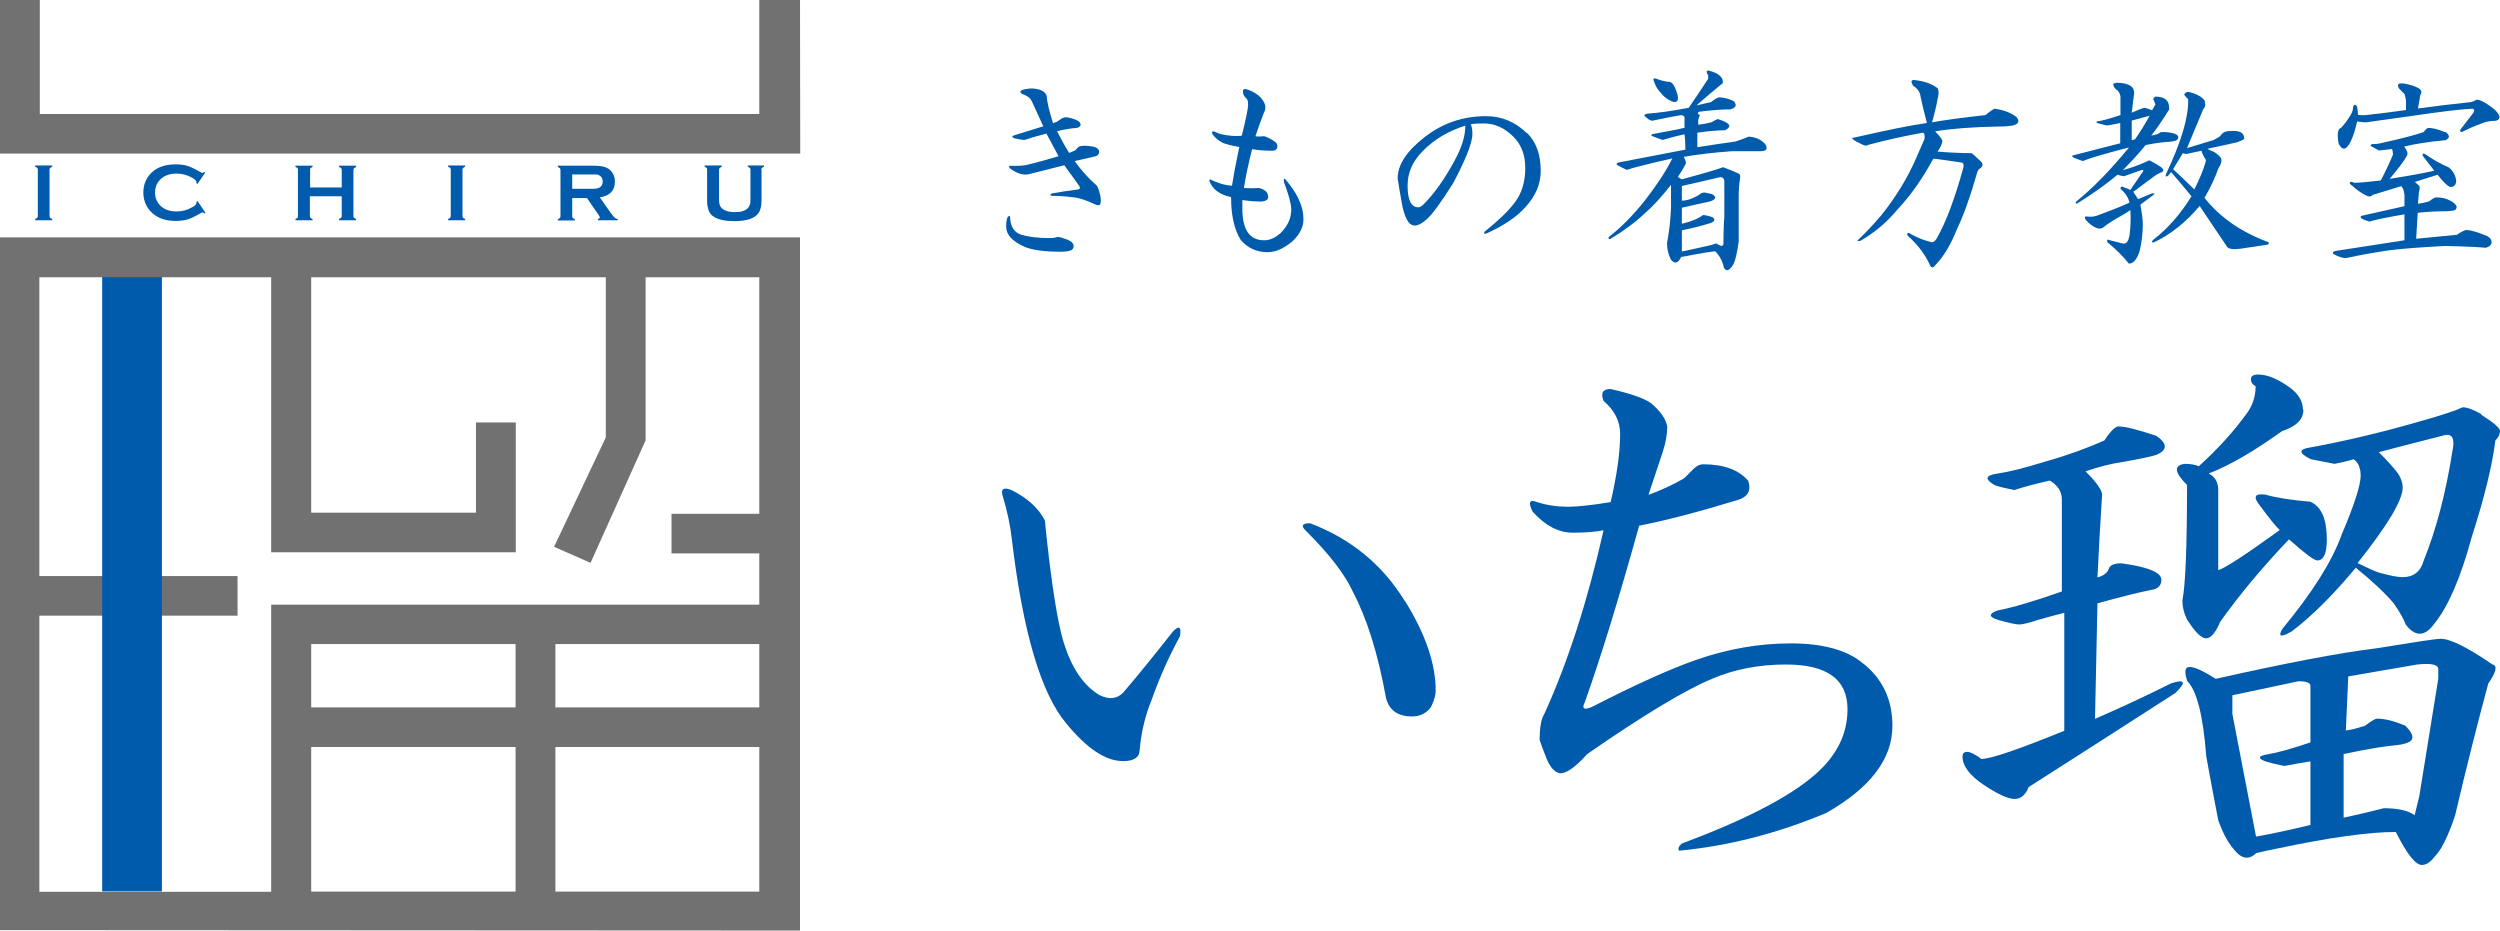
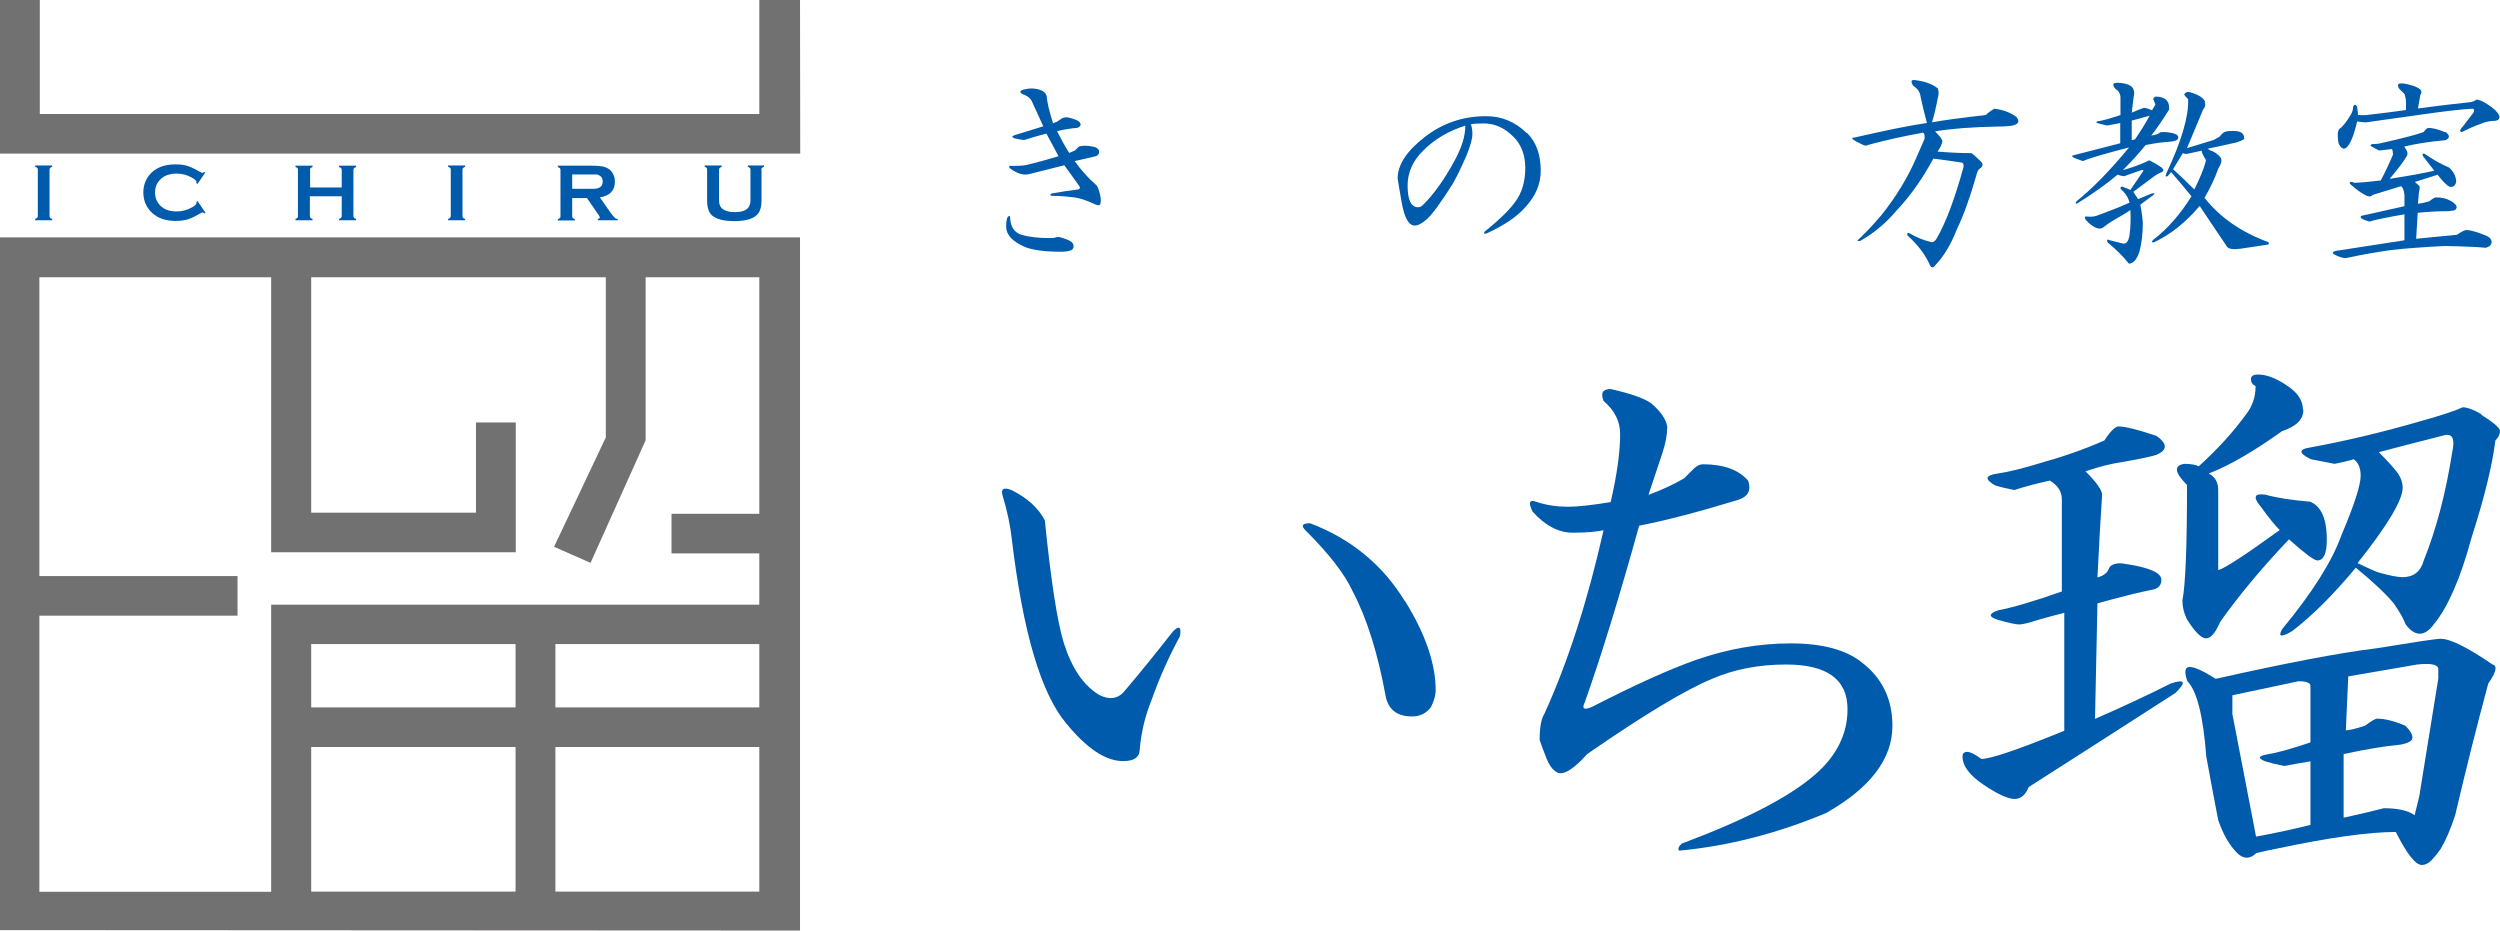
<svg xmlns="http://www.w3.org/2000/svg" width="180" height="67" viewBox="0 0 180 67" fill="none">
  <g clip-path="url(#clip0_3434_3938)">
    <path d="M2.723 15.542V12.215C2.723 12.215 2.723 12.12 2.675 12.088C2.644 12.057 2.596 12.025 2.532 12.009V11.914H3.758V12.009C3.758 12.009 3.631 12.057 3.615 12.088C3.583 12.12 3.567 12.168 3.567 12.215V15.542C3.567 15.542 3.567 15.653 3.615 15.685C3.647 15.716 3.695 15.748 3.758 15.764V15.859H2.532V15.764C2.532 15.764 2.644 15.716 2.675 15.685C2.707 15.653 2.723 15.605 2.723 15.542Z" fill="#005BAC" />
    <path d="M14.237 14.496L14.794 15.319L14.715 15.367C14.715 15.367 14.619 15.288 14.587 15.288C14.556 15.288 14.46 15.335 14.301 15.43C13.966 15.62 13.696 15.747 13.457 15.811C13.234 15.874 12.963 15.906 12.645 15.906C12.023 15.906 11.514 15.763 11.116 15.462C10.877 15.288 10.702 15.082 10.558 14.828C10.399 14.543 10.319 14.21 10.319 13.862C10.319 13.387 10.463 12.975 10.733 12.626C11.148 12.103 11.785 11.834 12.645 11.834C12.963 11.834 13.234 11.866 13.441 11.929C13.664 11.992 13.95 12.119 14.285 12.309C14.444 12.404 14.54 12.452 14.571 12.452C14.603 12.452 14.651 12.42 14.699 12.373L14.778 12.42L14.221 13.244L14.142 13.197C14.142 13.197 14.142 13.133 14.142 13.117C14.142 13.054 14.11 13.006 14.062 12.959C14.014 12.911 13.934 12.848 13.807 12.785C13.473 12.594 13.106 12.499 12.724 12.499C12.278 12.499 11.912 12.61 11.641 12.832C11.323 13.101 11.164 13.434 11.164 13.862C11.164 14.29 11.323 14.622 11.641 14.892C11.912 15.114 12.262 15.224 12.724 15.224C13.106 15.224 13.473 15.129 13.807 14.939C13.934 14.876 14.014 14.812 14.062 14.765C14.11 14.717 14.142 14.67 14.142 14.607C14.142 14.591 14.142 14.559 14.142 14.527L14.221 14.48L14.237 14.496Z" fill="#005BAC" />
    <path d="M24.588 14.132H22.311V15.558C22.311 15.558 22.311 15.653 22.359 15.684C22.39 15.716 22.438 15.748 22.502 15.764V15.859H21.276V15.764C21.276 15.764 21.387 15.716 21.419 15.684C21.451 15.653 21.451 15.605 21.451 15.558V12.231C21.451 12.231 21.451 12.136 21.419 12.104C21.387 12.072 21.34 12.041 21.276 12.025V11.93H22.502V12.025C22.502 12.025 22.39 12.072 22.359 12.104C22.327 12.136 22.327 12.183 22.327 12.231V13.498H24.604V12.231C24.604 12.231 24.604 12.136 24.556 12.104C24.524 12.072 24.477 12.041 24.413 12.025V11.93H25.639V12.025C25.639 12.025 25.528 12.072 25.496 12.104C25.464 12.136 25.448 12.183 25.448 12.231V15.558C25.448 15.558 25.448 15.653 25.496 15.684C25.528 15.716 25.576 15.748 25.639 15.764V15.859H24.413V15.764C24.413 15.764 24.524 15.716 24.556 15.684C24.588 15.653 24.604 15.605 24.604 15.558V14.132H24.588Z" fill="#005BAC" />
    <path d="M32.455 15.542V12.215C32.455 12.215 32.455 12.12 32.407 12.088C32.376 12.057 32.328 12.025 32.264 12.009V11.914H33.49V12.009C33.49 12.009 33.379 12.057 33.347 12.088C33.315 12.12 33.299 12.168 33.299 12.215V15.542C33.299 15.542 33.299 15.653 33.347 15.685C33.379 15.716 33.427 15.748 33.49 15.764V15.859H32.264V15.764C32.264 15.764 32.376 15.716 32.407 15.685C32.439 15.653 32.455 15.605 32.455 15.542Z" fill="#005BAC" />
    <path d="M41.198 12.563H42.536C42.743 12.563 42.87 12.563 42.95 12.563C43.029 12.563 43.109 12.595 43.173 12.643C43.316 12.722 43.396 12.864 43.396 13.07C43.396 13.276 43.316 13.419 43.173 13.498C43.109 13.53 43.029 13.562 42.95 13.577C42.87 13.593 42.727 13.593 42.536 13.593H41.198V12.563ZM42.249 14.243L43.045 15.399C43.141 15.526 43.189 15.621 43.189 15.653C43.189 15.7 43.141 15.748 43.045 15.764V15.859H44.478V15.764C44.383 15.764 44.319 15.732 44.256 15.669C44.192 15.621 44.096 15.494 43.953 15.304L43.189 14.211C43.905 14.1 44.272 13.72 44.272 13.086C44.272 12.896 44.24 12.722 44.16 12.563C44.08 12.389 43.969 12.262 43.81 12.152C43.682 12.072 43.523 12.009 43.348 11.977C43.173 11.945 42.934 11.93 42.631 11.93H40.163V12.025C40.163 12.025 40.274 12.072 40.306 12.104C40.338 12.136 40.354 12.183 40.354 12.246V15.574C40.354 15.574 40.354 15.669 40.306 15.7C40.274 15.732 40.227 15.764 40.163 15.78V15.875H41.389V15.78C41.389 15.78 41.278 15.732 41.246 15.7C41.214 15.669 41.198 15.621 41.198 15.574V14.259H42.249V14.243Z" fill="#005BAC" />
    <path d="M54.83 12.231V14.433C54.83 14.845 54.75 15.162 54.591 15.368C54.32 15.732 53.747 15.922 52.871 15.922C52.25 15.922 51.756 15.827 51.422 15.621C51.231 15.51 51.087 15.352 51.024 15.146C50.944 14.94 50.912 14.702 50.912 14.433V12.231C50.912 12.231 50.912 12.12 50.88 12.088C50.849 12.057 50.801 12.041 50.737 12.009V11.914H51.963V12.009C51.963 12.009 51.852 12.057 51.82 12.088C51.788 12.12 51.772 12.168 51.772 12.231V14.195C51.772 14.417 51.772 14.591 51.804 14.702C51.836 14.813 51.884 14.908 51.947 14.972C52.139 15.162 52.441 15.273 52.903 15.273C53.365 15.273 53.667 15.178 53.858 14.972C53.922 14.893 53.97 14.813 54.002 14.702C54.033 14.591 54.033 14.433 54.033 14.195V12.231C54.033 12.231 54.033 12.12 53.986 12.088C53.954 12.057 53.906 12.025 53.842 12.009V11.914H55.005V12.009C55.005 12.009 54.894 12.057 54.862 12.088C54.83 12.12 54.814 12.168 54.814 12.231H54.83Z" fill="#005BAC" />
    <path d="M57.601 0H54.67V8.207H2.866V0H0V11.058H57.617L57.601 0Z" fill="#727171" />
    <path d="M0 17.094V66.968L57.601 66.999V17.094H0ZM2.835 44.328H17.103V41.476H2.835V19.961H19.524V39.765H37.137V30.418H34.27V36.913H22.406V19.961H43.618V31.495L39.892 39.369L42.52 40.526L46.485 31.701V19.961H54.67V36.992H48.348V39.844H54.67V43.536H19.524V64.211H2.835V44.344V44.328ZM54.67 46.372V50.934H39.988V46.372H54.67ZM37.121 64.195H22.406V53.786H37.121V64.195ZM37.121 50.934H22.406V46.372H37.121V50.934ZM39.988 64.195V53.786H54.67V64.195H39.988Z" fill="#727171" />
-     <path d="M11.657 19.947H7.357V64.181H11.657V19.947Z" fill="#005BAC" />
    <path d="M73.542 16.905C74.083 17.063 74.768 17.142 75.596 17.142C75.787 17.142 75.946 17.127 76.058 17.079C76.169 17.047 76.328 17.063 76.519 17.142C76.902 17.253 77.141 17.38 77.22 17.491C77.332 17.649 77.332 17.808 77.22 17.95C77.109 18.061 76.822 18.125 76.408 18.125C75.246 18.125 74.354 18.014 73.78 17.776C72.889 17.38 72.443 16.905 72.443 16.319C72.443 16.002 72.475 15.78 72.554 15.621C72.666 15.511 72.729 15.526 72.729 15.685C72.761 16.35 73.048 16.746 73.542 16.905ZM74.306 6.369C74.895 6.401 75.246 6.575 75.357 6.892C75.389 7.351 75.548 8.017 75.819 8.872L76.106 8.761C76.217 8.682 76.344 8.603 76.456 8.524C76.615 8.445 76.774 8.429 76.918 8.46C77.268 8.54 77.523 8.635 77.682 8.746C77.873 8.936 77.841 9.094 77.571 9.205C77.141 9.237 76.647 9.316 76.106 9.443C76.376 9.981 76.663 10.504 76.981 11.011L77.395 10.837C77.507 10.726 77.602 10.631 77.682 10.552C77.921 10.473 78.239 10.473 78.669 10.552C78.908 10.583 79.052 10.694 79.131 10.837C79.163 11.027 79.099 11.17 78.892 11.249L77.379 11.597C77.809 12.215 78.319 12.786 78.892 13.293C78.972 13.324 79.052 13.483 79.131 13.752C79.243 14.101 79.29 14.386 79.243 14.623C79.211 14.782 79.084 14.813 78.892 14.734C78.224 14.417 77.698 14.243 77.316 14.211C76.727 14.132 76.201 14.101 75.739 14.101C75.58 14.069 75.58 14.005 75.739 13.926C76.36 13.815 76.981 13.72 77.618 13.641C77.778 13.609 77.793 13.498 77.682 13.356L76.631 11.898L74.115 12.532C73.717 12.643 73.255 12.516 72.713 12.12C72.602 11.962 72.65 11.914 72.889 11.946C73.319 11.946 73.653 11.93 73.876 11.883C74.688 11.692 75.469 11.471 76.217 11.249L75.341 9.617C74.72 9.775 74.195 9.934 73.764 10.076H73.653L73.064 9.966C72.825 9.886 72.825 9.807 73.064 9.728L75.118 9.094L74.29 7.288C74.179 7.05 73.94 6.876 73.589 6.765C73.43 6.654 73.43 6.559 73.589 6.48C73.86 6.401 74.099 6.369 74.29 6.369H74.306Z" fill="#005BAC" />
-     <path d="M90.804 7.067C90.963 7.257 91.059 7.431 91.091 7.589C91.123 7.779 91.091 7.985 90.979 8.176C90.788 8.682 90.581 9.221 90.39 9.807C90.549 9.839 90.757 9.839 91.027 9.807C91.346 9.918 91.569 10.045 91.728 10.156C91.919 10.267 91.999 10.425 91.967 10.615C91.919 10.774 91.808 10.853 91.616 10.853C91.107 10.853 90.629 10.821 90.151 10.742C89.881 11.788 89.689 12.723 89.562 13.53C89.944 13.562 90.295 13.562 90.613 13.53C90.804 13.562 90.979 13.641 91.139 13.768C91.25 13.879 91.314 14.037 91.314 14.227C91.282 14.386 91.123 14.481 90.852 14.513C90.422 14.513 89.96 14.481 89.451 14.402V15.036C89.451 16.556 89.976 17.301 91.027 17.301C91.425 17.301 91.808 17.127 92.206 16.778C92.715 16.271 92.97 15.717 92.97 15.083C92.97 14.703 92.795 14.037 92.445 13.103C92.413 12.944 92.429 12.865 92.508 12.865C92.97 13.404 93.305 13.895 93.496 14.323C93.734 14.83 93.846 15.289 93.846 15.717C93.878 16.255 93.639 16.81 93.082 17.349C92.46 17.887 91.855 18.157 91.266 18.157C90.486 18.157 89.849 17.871 89.339 17.285C88.877 16.556 88.638 15.527 88.638 14.196C87.778 14.006 87.253 13.594 87.062 12.976L87.126 12.913C87.667 13.182 88.193 13.34 88.702 13.372C88.814 12.643 88.989 11.709 89.228 10.584C88.766 10.504 88.368 10.409 88.065 10.299C87.747 10.14 87.492 9.934 87.301 9.665C87.221 9.475 87.285 9.411 87.476 9.49C87.635 9.57 87.794 9.633 87.938 9.665C88.447 9.776 88.925 9.823 89.403 9.776C89.721 8.54 89.865 7.779 89.865 7.51C89.865 7.399 89.849 7.272 89.801 7.162C89.642 7.003 89.546 6.876 89.514 6.75C89.435 6.433 89.546 6.338 89.865 6.464C90.215 6.575 90.534 6.781 90.804 7.051V7.067Z" fill="#005BAC" />
    <path d="M109.946 9.569C110.615 10.235 110.933 11.138 110.933 12.31C110.933 13.245 110.567 14.116 109.819 14.924C109.198 15.621 108.274 16.239 107.064 16.794C106.873 16.873 106.809 16.825 106.889 16.683C107.86 15.906 108.592 15.209 109.054 14.591C109.564 13.926 109.819 13.102 109.819 12.088C109.819 11.154 109.532 10.393 108.943 9.823C108.322 9.205 107.621 8.888 106.841 8.888C106.379 8.888 106.06 8.904 105.901 8.951C105.981 9.142 106.013 9.379 106.013 9.649C106.013 9.997 105.869 10.504 105.599 11.169C105.28 11.914 104.962 12.579 104.611 13.213C103.751 14.576 103.13 15.431 102.732 15.78C102.382 16.097 102.095 16.239 101.856 16.239C101.426 16.239 101.108 15.669 100.917 14.544C100.805 13.926 100.71 13.356 100.63 12.849C100.63 11.882 101.267 10.884 102.557 9.886C103.847 8.872 105.328 8.365 107 8.365C108.131 8.365 109.102 8.777 109.93 9.585L109.946 9.569ZM102.461 10.853C101.713 11.597 101.347 12.421 101.347 13.356C101.347 14.401 101.601 14.924 102.111 14.924C102.223 14.924 102.35 14.861 102.461 14.75C103.242 13.974 104.006 12.912 104.739 11.55C105.248 10.615 105.503 9.791 105.503 9.046C104.293 9.427 103.274 10.029 102.461 10.853Z" fill="#005BAC" />
-     <path d="M124.072 5.957C123.403 6.495 122.766 7.05 122.145 7.589C122.527 7.509 122.877 7.43 123.196 7.351C123.435 7.161 123.626 7.034 123.785 7.002C124.215 7.034 124.565 7.145 124.836 7.288C125.075 7.557 124.995 7.747 124.597 7.874C123.928 7.874 123.18 7.937 122.32 8.048C122.208 8.127 122.224 8.206 122.384 8.286C122.352 8.397 122.304 8.523 122.272 8.634V8.983C122.575 8.951 122.893 8.888 123.212 8.808C123.403 8.698 123.562 8.618 123.673 8.571C124.565 8.84 124.74 9.109 124.199 9.379C123.658 9.379 122.989 9.442 122.208 9.553V10.599C123.18 10.44 124.103 10.313 124.963 10.187C125.425 10.028 125.744 9.917 125.903 9.838C126.444 9.87 126.858 10.076 127.129 10.424C127.288 10.741 127.161 10.884 126.779 10.884H124.725C123.243 10.995 122.065 11.137 121.221 11.296C121.301 11.407 121.364 11.565 121.396 11.755C121.237 12.072 121.046 12.389 120.807 12.738C120.918 12.817 121.014 12.88 121.094 12.912C121.954 12.674 122.766 12.452 123.546 12.215C123.785 12.136 123.96 12.072 124.072 12.04C124.502 12.199 124.868 12.357 125.186 12.5C125.266 12.531 125.298 12.611 125.298 12.738C125.218 13.245 125.186 13.688 125.186 14.084V17.395C125.075 18.203 124.947 18.726 124.836 18.964C124.565 19.471 124.326 19.582 124.135 19.312C124.024 18.805 123.801 18.393 123.498 18.092C123.148 18.124 122.638 18.203 121.969 18.33C121.571 18.409 121.269 18.473 121.03 18.504C120.998 18.615 120.918 18.742 120.791 18.853C120.6 18.964 120.425 18.885 120.266 18.615C120.106 18.267 120.027 17.902 120.027 17.506C120.186 16.651 120.281 15.795 120.313 14.94V13.308C119.613 14.195 118.992 14.876 118.434 15.352C117.733 16.017 116.889 16.635 115.918 17.221C115.807 17.221 115.775 17.158 115.854 17.047C116.746 16.35 117.622 15.463 118.482 14.369C119.294 13.324 119.947 12.326 120.409 11.407C119.517 11.597 118.689 11.803 117.956 11.993C117.638 12.072 117.367 12.151 117.144 12.23C116.953 12.151 116.746 12.056 116.555 11.945C116.364 11.866 116.348 11.787 116.491 11.708C118.912 11.248 120.536 10.931 121.348 10.773C121.348 10.393 121.332 10.012 121.285 9.664C120.775 9.775 120.25 9.917 119.708 10.076C119.39 9.965 119.135 9.87 118.944 9.791C118.832 9.711 118.912 9.648 119.183 9.616C119.851 9.506 120.552 9.363 121.285 9.205V8.571C121.317 8.412 121.253 8.317 121.046 8.286C120.377 8.397 119.676 8.539 118.944 8.698C118.784 8.666 118.625 8.555 118.482 8.412C118.323 8.301 118.386 8.222 118.657 8.175C119.326 8.143 120.297 8 121.587 7.763C122.017 7.145 122.479 6.448 122.989 5.672V5.434C122.829 5.165 122.845 5.054 123.052 5.085C123.753 5.275 124.088 5.576 124.04 5.957H124.072ZM120.266 5.909C120.457 5.988 120.632 6.289 120.791 6.844C120.871 7.272 120.727 7.43 120.377 7.303C120.027 7.145 119.756 6.939 119.565 6.67C119.374 6.48 119.214 6.226 119.103 5.909C118.992 5.672 119.039 5.592 119.278 5.672C119.517 5.782 119.836 5.862 120.266 5.909ZM121.094 13.403V14.448C121.332 14.448 121.587 14.385 121.858 14.274C122.097 14.163 122.256 14.084 122.32 14.037C122.431 13.926 122.575 13.862 122.734 13.862C122.925 13.894 123.1 13.942 123.259 13.973C123.61 14.163 123.578 14.338 123.148 14.496C122.606 14.607 121.922 14.765 121.094 14.956V16.112C121.762 15.954 122.272 15.748 122.622 15.478C122.893 15.51 123.132 15.573 123.323 15.653C123.514 15.811 123.466 15.938 123.148 16.064C122.527 16.255 121.842 16.429 121.094 16.587V18.108C121.635 17.997 122.272 17.855 122.973 17.696C123.164 17.665 123.355 17.601 123.562 17.522C123.912 17.76 124.087 17.76 124.087 17.522C124.087 16.857 124.103 16.223 124.151 15.605V12.991C124.119 12.833 124.008 12.753 123.865 12.753C122.845 12.991 121.938 13.197 121.11 13.387L121.094 13.403Z" fill="#005BAC" />
    <path d="M139.519 6.368C139.598 6.559 139.598 6.796 139.519 7.066C139.407 7.683 139.264 8.27 139.105 8.808C139.965 8.65 141.255 8.476 142.959 8.285C143.229 8.048 143.452 7.905 143.596 7.826C144.217 7.905 144.742 8.095 145.172 8.412C145.443 8.729 145.347 8.935 144.885 9.046C144.647 9.078 144.344 9.109 143.946 9.109C141.987 9.141 140.458 9.268 139.328 9.458C139.63 9.775 139.821 9.997 139.853 10.155C139.821 10.393 139.694 10.646 139.503 10.915C140.474 10.995 141.302 11.026 141.955 11.026C142.114 11.137 142.337 11.359 142.656 11.66C142.815 11.85 142.751 12.024 142.481 12.183C142.401 12.294 142.337 12.436 142.306 12.595C141.844 14.227 141.366 15.526 140.904 16.492C140.474 17.585 139.965 18.441 139.375 19.059C139.184 19.328 139.025 19.312 138.914 18.995C138.563 18.251 138.038 17.585 137.337 16.952C137.305 16.793 137.337 16.746 137.448 16.777C137.99 17.094 138.5 17.3 138.977 17.411C139.137 17.49 139.296 17.411 139.439 17.173C140.108 16.017 140.745 14.306 141.366 12.056C141.398 11.866 141.366 11.739 141.255 11.708C140.554 11.597 139.869 11.502 139.2 11.422C138.42 12.864 137.56 14.084 136.62 15.082C135.84 16.017 134.948 16.777 133.929 17.348C133.738 17.379 133.69 17.348 133.818 17.237C134.279 16.809 134.837 16.223 135.458 15.494C136.509 14.179 137.353 12.801 137.974 11.359C138.085 11.09 138.293 10.646 138.563 10.012C138.595 9.743 138.563 9.585 138.452 9.553C137.13 9.791 135.824 10.076 134.534 10.424C134.423 10.504 134.279 10.504 134.12 10.424C133.372 10.076 133.181 9.901 133.531 9.901C135.872 9.363 137.608 9.014 138.738 8.856C138.547 8.127 138.388 7.477 138.277 6.939C138.245 6.638 138.07 6.384 137.751 6.178C137.56 5.862 137.592 5.735 137.863 5.766C138.563 5.846 139.105 6.036 139.503 6.353L139.519 6.368Z" fill="#005BAC" />
    <path d="M152.37 5.957C152.832 5.957 153.182 6.036 153.421 6.195C153.581 6.306 153.66 6.48 153.66 6.717C153.628 6.955 153.565 7.415 153.485 8.112C153.835 7.953 154.122 7.842 154.361 7.763C154.472 7.763 154.679 7.827 154.95 7.937L155.189 7.525C155.157 7.415 155.109 7.32 155.077 7.24C154.998 7.129 155.046 7.034 155.189 6.955C155.89 6.955 156.224 7.272 156.176 7.89C155.667 8.698 155.237 9.332 154.886 9.759C155.157 9.728 155.348 9.664 155.476 9.585C155.476 9.506 155.667 9.49 156.065 9.522C156.336 9.553 156.511 9.601 156.59 9.633C156.781 9.712 156.861 9.807 156.829 9.918C156.829 10.076 156.638 10.171 156.24 10.203C155.699 10.235 155.109 10.314 154.488 10.441C153.947 11.106 153.389 11.708 152.848 12.247C153.437 12.088 154.026 11.882 154.6 11.613C154.679 11.534 154.775 11.534 154.886 11.613C155.205 11.771 155.444 11.93 155.651 12.072C155.81 12.231 155.794 12.342 155.587 12.421C155.396 12.5 155.189 12.611 154.998 12.77C154.536 13.118 154.058 13.467 153.596 13.815L153.947 14.338L154.934 13.926C155.125 13.894 155.173 13.926 155.046 14.037L154.106 14.734C154.218 15.352 154.281 15.827 154.281 16.128C154.281 16.825 154.202 17.491 154.042 18.109C153.851 18.695 153.596 18.98 153.278 18.98C152.848 18.441 152.338 17.934 151.749 17.459C151.67 17.269 151.717 17.206 151.861 17.285L152.8 17.522C153.071 17.602 153.246 17.412 153.326 16.936C153.405 16.35 153.421 15.748 153.389 15.13C153.151 15.289 152.768 15.526 152.227 15.827C151.829 16.065 151.59 16.239 151.463 16.35C151.351 16.461 151.176 16.493 150.937 16.413C150.666 16.302 150.411 16.096 150.173 15.827C150.061 15.637 150.093 15.558 150.284 15.59C150.523 15.621 150.746 15.605 150.985 15.526C151.845 15.209 152.625 14.908 153.326 14.591C153.246 14.243 153.039 13.91 152.689 13.609C152.657 13.498 152.689 13.435 152.8 13.435L153.389 13.673L154.265 12.389C154.377 12.231 154.329 12.199 154.09 12.278L152.928 12.69C152.928 12.69 152.689 12.659 152.466 12.579C151.574 13.324 150.618 13.989 149.599 14.623C149.44 14.702 149.408 14.655 149.488 14.512C150.65 13.578 151.924 12.278 153.294 10.615C151.765 11.011 150.762 11.296 150.252 11.486L149.966 11.597C149.727 11.518 149.52 11.439 149.329 11.36C149.169 11.28 149.153 11.217 149.265 11.185C149.727 11.074 150.857 10.773 152.657 10.314V8.856C152.147 8.967 151.813 9.031 151.67 9.031L150.969 8.856C150.969 8.856 150.937 8.777 150.969 8.745C151.287 8.714 151.845 8.555 152.673 8.286V7.003C152.673 6.844 152.609 6.686 152.498 6.543C152.338 6.432 152.243 6.337 152.211 6.258C152.1 6.068 152.147 5.973 152.386 5.973L152.37 5.957ZM153.485 8.698V10.092L153.724 10.029C154.074 9.522 154.425 8.967 154.775 8.333L153.485 8.682V8.698ZM158.74 7.351C158.82 7.541 158.772 7.716 158.629 7.874L157.466 10.662L159.393 10.076L159.807 9.839C159.998 9.601 160.142 9.49 160.221 9.49C160.253 9.458 160.46 9.427 160.81 9.427C161.352 9.427 161.607 9.617 161.575 10.013C161.463 10.092 161.288 10.171 161.049 10.251L158.947 10.71C158.947 10.71 159.138 10.852 159.298 10.884C159.536 10.995 159.728 11.153 159.887 11.344C159.998 11.502 159.951 11.771 159.712 12.152C159.473 12.817 159.154 13.514 158.724 14.243C159.823 15.637 161.352 16.714 163.343 17.443C163.374 17.554 163.343 17.617 163.231 17.617L161.352 17.903C160.842 17.982 160.508 17.934 160.365 17.792L158.374 14.829C157.403 15.986 156.304 16.873 155.093 17.443C154.902 17.475 154.886 17.427 155.03 17.269C156.081 16.461 157.004 15.399 157.785 14.132C157.275 13.514 156.797 12.928 156.32 12.389L156.081 12.675C155.922 12.754 155.89 12.69 155.969 12.5C157.068 10.171 157.594 8.381 157.546 7.145C157.387 6.987 157.291 6.876 157.259 6.797C157.371 6.638 157.498 6.591 157.61 6.622C158.231 6.781 158.629 7.019 158.772 7.32L158.74 7.351ZM157.403 11.09L157.164 11.027L156.463 12.183C156.813 12.5 157.323 12.976 157.992 13.641C158.374 12.865 158.661 12.199 158.804 11.661C158.836 11.581 158.836 11.518 158.804 11.486C158.613 11.169 158.517 10.963 158.517 10.852L157.403 11.09Z" fill="#005BAC" />
    <path d="M176.083 9.506C176.401 9.743 176.401 9.934 176.083 10.092C174.872 10.203 173.885 10.361 173.105 10.551L173.28 10.837C173.359 10.995 173.359 11.122 173.28 11.248C173.089 11.597 172.675 12.136 172.054 12.88C173.264 12.69 174.331 12.5 175.27 12.294L174.458 11.248C174.379 11.09 174.426 11.043 174.57 11.074C175.191 11.502 175.78 11.835 176.321 12.056C176.64 12.326 176.815 12.659 176.847 13.039C176.815 13.356 176.656 13.482 176.385 13.451C176.194 13.371 175.891 13.086 175.509 12.579L173.869 13.102C174.06 13.261 174.187 13.371 174.219 13.451C174.219 13.562 174.203 13.72 174.156 13.91L174.092 14.671C174.363 14.639 174.633 14.575 174.904 14.496C175.095 14.338 175.254 14.243 175.366 14.211C175.796 14.211 176.146 14.29 176.417 14.449C176.656 14.56 176.799 14.702 176.879 14.861C176.879 15.019 176.815 15.114 176.704 15.146C176.544 15.178 176.337 15.209 176.067 15.209C175.525 15.209 174.856 15.241 174.076 15.32L173.965 17.19L176.895 16.904C177.245 16.667 177.484 16.556 177.595 16.556C177.978 16.588 178.487 16.746 179.108 17.015C179.299 17.126 179.395 17.269 179.395 17.427C179.395 17.617 179.252 17.76 178.981 17.839C178.519 17.808 178.201 17.776 178.041 17.776C177.261 17.744 176.576 17.712 175.987 17.712C174.458 17.792 173.2 17.887 172.181 17.998C171.082 18.156 169.999 18.346 168.9 18.584C168.662 18.584 168.375 18.489 168.025 18.299C167.913 18.188 167.961 18.108 168.2 18.061L173.121 17.3V15.431C171.751 15.669 170.923 15.843 170.604 15.954C170.063 15.795 169.856 15.669 170.015 15.542L173.121 14.845V14.037C173.089 13.72 173.009 13.514 172.882 13.403L170.827 14.037C170.748 14.148 170.62 14.179 170.413 14.1C170.095 13.942 169.824 13.768 169.601 13.577C169.362 13.387 169.235 13.261 169.187 13.229C169.155 13.07 169.267 13.055 169.537 13.165C170.158 13.134 170.78 13.07 171.417 12.991C171.767 12.326 172.054 11.708 172.292 11.138C172.292 10.979 172.276 10.852 172.229 10.726L171.289 10.837L170.764 10.551C170.652 10.52 170.652 10.456 170.764 10.377C171.002 10.377 171.21 10.361 171.401 10.314C172.961 9.965 173.996 9.696 174.506 9.506C174.617 9.347 174.729 9.252 174.793 9.221C175.063 9.189 175.477 9.284 176.019 9.506H176.083ZM174.156 6.369C174.347 6.48 174.395 6.638 174.267 6.828L174.092 7.811C175.254 7.652 176.528 7.494 177.898 7.351C178.057 7.319 178.185 7.256 178.312 7.177C178.471 7.177 178.678 7.256 178.949 7.414C179.14 7.525 179.331 7.668 179.538 7.826C179.729 7.985 179.873 8.159 179.952 8.349C179.984 8.539 179.889 8.666 179.666 8.698C179.315 8.698 178.997 8.761 178.726 8.872C178.185 9.062 177.691 9.284 177.261 9.506C177.15 9.506 177.102 9.442 177.15 9.331L178.089 8.112C178.169 7.953 178.153 7.858 178.025 7.826C177.245 7.858 175.78 8.032 173.63 8.349C172.499 8.508 171.401 8.666 170.35 8.809C170.238 8.809 170.015 8.793 169.713 8.745C169.474 9.791 169.203 10.441 168.9 10.662C168.709 10.773 168.534 10.662 168.375 10.314C168.263 9.648 168.311 9.284 168.55 9.205C168.789 8.967 169.012 8.666 169.251 8.27C169.362 8.08 169.426 7.89 169.426 7.684C169.506 7.494 169.601 7.494 169.713 7.684C169.744 7.953 169.776 8.143 169.776 8.27C170.047 8.302 170.286 8.302 170.477 8.27C171.528 8.159 172.452 8.032 173.232 7.921V7.399C173.232 7.209 173.2 6.987 173.121 6.765C173.041 6.686 172.929 6.575 172.77 6.416C172.691 6.337 172.659 6.242 172.659 6.131C172.659 6.02 172.818 5.973 173.121 6.02C173.55 6.1 173.901 6.21 174.172 6.369H174.156Z" fill="#005BAC" />
    <path d="M75.23 37.484C75.675 41.888 76.137 44.835 76.599 46.309C77.172 48.115 78.016 49.366 79.163 50.047C79.848 50.38 80.405 50.333 80.867 49.873C82.125 48.4 83.303 46.926 84.45 45.469C84.896 45.009 85.071 45.136 84.96 45.801C84.163 47.275 83.479 48.796 82.921 50.38C82.46 51.505 82.173 52.693 82.061 53.945C82.061 54.515 81.663 54.8 80.867 54.8C79.609 54.8 78.255 53.897 76.774 52.091C74.959 49.937 73.653 45.532 72.857 38.862C72.745 37.848 72.522 36.771 72.172 35.63C72.061 35.187 72.283 35.06 72.857 35.298C73.987 35.868 74.784 36.597 75.246 37.5L75.23 37.484ZM101.155 43.267C102.636 45.643 103.369 47.798 103.369 49.715C103.369 50.047 103.258 50.444 103.035 50.903C102.7 51.362 102.238 51.584 101.665 51.584C100.646 51.584 100.009 51.141 99.786 50.222C99.213 47.053 98.416 44.518 97.397 42.585C96.824 41.334 95.693 39.876 93.989 38.181C93.655 37.848 93.766 37.674 94.324 37.674C97.286 38.799 99.547 40.668 101.139 43.267H101.155Z" fill="#005BAC" />
    <path d="M118.848 29.008C119.533 29.578 119.931 30.133 120.042 30.703C120.042 31.273 119.931 31.891 119.708 32.572C119.374 33.587 119.023 34.616 118.689 35.63C119.597 35.297 120.456 34.901 121.253 34.442C121.476 34.22 121.699 33.998 121.938 33.761C122.16 33.539 122.383 33.428 122.622 33.428C124.103 33.428 125.186 33.824 125.871 34.616C126.094 35.297 125.871 35.741 125.186 35.979C122.224 36.882 119.835 37.5 118.02 37.848C116.539 43.172 115.233 47.402 114.102 50.57C113.879 51.03 114.039 51.141 114.612 50.903C117.686 49.319 120.186 48.194 122.113 47.513C124.39 46.72 126.651 46.324 128.929 46.324C131.206 46.324 132.91 46.784 134.04 47.687C135.522 48.812 136.254 50.348 136.254 52.265C136.254 54.642 134.662 56.733 131.477 58.539C127.957 60.013 124.422 60.916 120.902 61.248C120.791 61.138 120.839 60.963 121.078 60.741C125.616 59.046 128.801 57.398 130.633 55.814C132.225 54.452 133.021 52.867 133.021 51.061C133.021 48.907 131.54 47.845 128.594 47.845C126.667 47.845 124.9 48.178 123.307 48.859C121.38 49.651 118.37 51.457 114.278 54.293C113.37 55.307 112.685 55.767 112.223 55.656C111.889 55.545 111.602 55.212 111.363 54.642C111.14 54.072 110.965 53.628 110.854 53.279C110.854 52.376 110.965 51.758 111.188 51.41C112.892 47.671 114.309 43.267 115.456 38.181C114.883 38.292 114.15 38.355 113.242 38.355C112.223 38.355 111.252 37.848 110.344 36.834C110.01 36.153 110.121 35.931 110.679 36.153C111.363 36.375 112.096 36.486 112.892 36.486C113.577 36.486 114.596 36.375 115.966 36.153C116.412 34.236 116.65 32.588 116.65 31.242C116.65 30.339 116.252 29.547 115.456 28.865C115.233 28.295 115.392 28.01 115.966 28.01C117.447 28.343 118.402 28.691 118.864 29.024L118.848 29.008Z" fill="#005BAC" />
    <path d="M152.545 30.704C152.991 30.704 153.915 30.926 155.268 31.385C156.065 31.955 156.065 32.399 155.268 32.748C154.934 32.858 154.138 33.033 152.88 33.255C152.083 33.365 151.176 33.587 150.157 33.936C150.953 34.728 151.351 35.298 151.351 35.631C151.239 37.326 151.128 39.306 151.016 41.572C151.462 41.461 151.749 41.239 151.86 40.891C151.972 40.669 152.259 40.558 152.72 40.558C153.517 40.669 154.09 40.78 154.424 40.891C155.221 41.113 155.619 41.398 155.619 41.746C155.619 42.095 155.444 42.317 155.109 42.428C153.979 42.649 152.609 42.998 151.016 43.442L150.841 51.759C152.657 50.967 154.472 50.127 156.304 49.208C157.323 48.876 157.434 49.097 156.638 49.89C153.119 52.155 149.583 54.421 146.064 56.67C145.841 57.241 145.491 57.526 145.045 57.526C144.599 57.526 143.85 57.193 142.831 56.512C141.812 55.831 141.302 55.15 141.302 54.468C141.302 54.246 141.414 54.136 141.637 54.136C141.86 54.136 142.21 54.31 142.656 54.642C143.341 54.642 145.331 53.961 148.628 52.615V44.123C148.166 44.234 147.545 44.408 146.749 44.63C146.064 44.852 145.618 44.962 145.379 44.962C145.14 44.962 144.646 44.852 143.85 44.63C143.165 44.408 143.165 44.186 143.85 43.949C144.981 43.727 146.526 43.267 148.453 42.586V35.964C148.453 35.393 148.166 34.95 147.593 34.601C146.573 34.823 145.713 35.061 145.029 35.282C144.455 35.172 144.009 35.061 143.659 34.95C142.863 34.506 142.927 34.221 143.834 34.094C144.631 33.983 145.761 33.698 147.242 33.239C148.835 32.795 150.252 32.272 151.51 31.718C151.956 31.037 152.306 30.704 152.529 30.704H152.545ZM165.843 29.516C165.843 30.197 165.333 30.704 164.314 31.037C162.26 32.51 160.508 33.524 159.027 34.094C159.473 34.316 159.712 34.712 159.712 35.282V41.049C160.157 40.938 161.638 39.972 164.139 38.166C163.804 37.833 163.342 37.263 162.769 36.471C162.196 35.789 162.307 35.504 163.104 35.615C163.9 35.837 164.983 36.011 166.336 36.122C167.133 36.455 167.531 37.374 167.531 38.831C167.531 39.845 167.308 40.352 166.846 40.352C166.623 40.352 165.938 39.845 164.807 38.831C162.865 40.875 161.224 42.84 159.855 44.772C159.52 45.565 159.17 45.961 158.836 45.961C158.501 45.961 158.039 45.517 157.466 44.598C157.243 44.154 157.132 43.695 157.132 43.236C157.355 42.111 157.466 39.338 157.466 34.918C156.558 34.015 156.495 33.508 157.291 33.397C157.737 33.397 158.087 33.461 158.31 33.571C159.68 32.336 160.81 31.084 161.718 29.832C162.164 29.262 162.403 28.597 162.403 27.805C162.18 27.694 162.068 27.519 162.068 27.297C162.068 27.076 162.244 26.965 162.578 26.965C163.263 26.965 164.059 27.297 164.967 27.979C165.54 28.438 165.811 28.945 165.811 29.5L165.843 29.516ZM179.49 47.846C179.825 47.957 179.713 48.416 179.156 49.208C178.36 52.155 177.563 55.324 176.767 58.714C176.433 59.728 176.082 60.52 175.748 61.091C175.525 61.423 175.286 61.709 175.063 61.946C174.84 62.168 174.601 62.279 174.378 62.279C173.917 62.279 173.296 61.487 172.499 59.902C170.572 59.902 167.722 60.298 163.979 61.091C163.406 61.202 162.897 61.312 162.451 61.423C162.228 61.645 161.989 61.756 161.766 61.756C161.543 61.756 161.304 61.645 161.081 61.423C160.508 60.853 160.062 60.061 159.712 59.047C159.489 57.922 159.202 56.385 158.852 54.468C158.629 51.522 158.167 49.715 157.482 49.034C157.259 48.353 157.307 48.02 157.657 48.02C158.008 48.02 158.629 48.305 159.536 48.876C164.537 47.751 168.407 47.006 171.13 46.673C173.853 46.23 175.398 45.992 175.732 45.992C176.417 45.992 177.659 46.61 179.49 47.862V47.846ZM160.731 50.048V51.411L162.435 60.235C163.677 60.013 164.999 59.728 166.352 59.395V54.817C165.667 54.928 165.046 55.039 164.473 55.15C163.9 55.039 163.454 54.928 163.104 54.817C162.53 54.595 162.594 54.421 163.279 54.31C163.963 54.199 164.983 53.914 166.352 53.454V49.383C166.352 49.161 166.066 49.05 165.492 49.05L160.715 50.064L160.731 50.048ZM178.63 29.848C179.538 30.419 180 30.815 180 31.037C180 31.258 179.888 31.496 179.666 31.718C179.443 33.524 178.869 35.853 177.962 38.673C177.165 41.62 176.258 43.711 175.238 44.947C174.904 45.406 174.554 45.628 174.219 45.628C173.885 45.628 173.534 45.406 173.2 44.947C173.088 44.614 172.802 44.091 172.34 43.426C171.655 42.634 170.748 41.794 169.617 40.875C168.024 42.792 166.496 44.329 165.015 45.454C164.218 45.913 163.995 45.85 164.33 45.279C166.48 42.681 167.913 40.416 168.598 38.498C169.505 36.36 169.967 34.934 169.967 34.253C169.967 33.682 169.792 33.286 169.458 33.064C169.123 33.175 168.661 33.286 168.088 33.397C167.515 33.286 166.957 33.175 166.384 33.064C165.476 32.621 165.476 32.336 166.384 32.209C168.884 31.749 171.496 31.131 174.235 30.339C175.828 29.896 176.847 29.547 177.309 29.325C177.643 29.325 178.105 29.5 178.678 29.832L178.63 29.848ZM168.916 52.583C169.139 52.583 169.601 52.472 170.286 52.25C170.732 51.917 171.018 51.743 171.146 51.743C171.719 51.743 172.388 51.917 173.184 52.25C173.518 52.583 173.694 52.868 173.694 53.106C173.694 53.343 173.407 53.502 172.834 53.613C171.687 53.724 170.333 53.946 168.741 54.294V58.873C169.76 58.651 170.732 58.429 171.639 58.191C172.659 58.191 173.407 58.366 173.853 58.698L174.187 57.336L175.557 48.86V48.179C175.557 47.846 175.047 47.735 174.028 47.846L169.075 48.701L168.9 52.599L168.916 52.583ZM172.659 34.094C172.881 34.427 172.993 34.775 172.993 35.108C172.993 36.011 171.91 37.817 169.744 40.542C170.429 40.875 170.939 41.113 171.273 41.224C172.069 41.445 172.643 41.556 172.977 41.556C173.773 41.556 174.283 41.16 174.506 40.368C175.414 38.102 176.098 35.504 176.56 32.557C176.783 31.544 176.56 31.147 175.875 31.369C174.06 31.829 172.515 32.225 171.273 32.557C171.958 33.239 172.404 33.746 172.643 34.078L172.659 34.094Z" fill="#005BAC" />
  </g>
  <defs>
    <clipPath id="clip0_3434_3938">
      <rect width="180" height="67" fill="white" />
    </clipPath>
  </defs>
</svg>